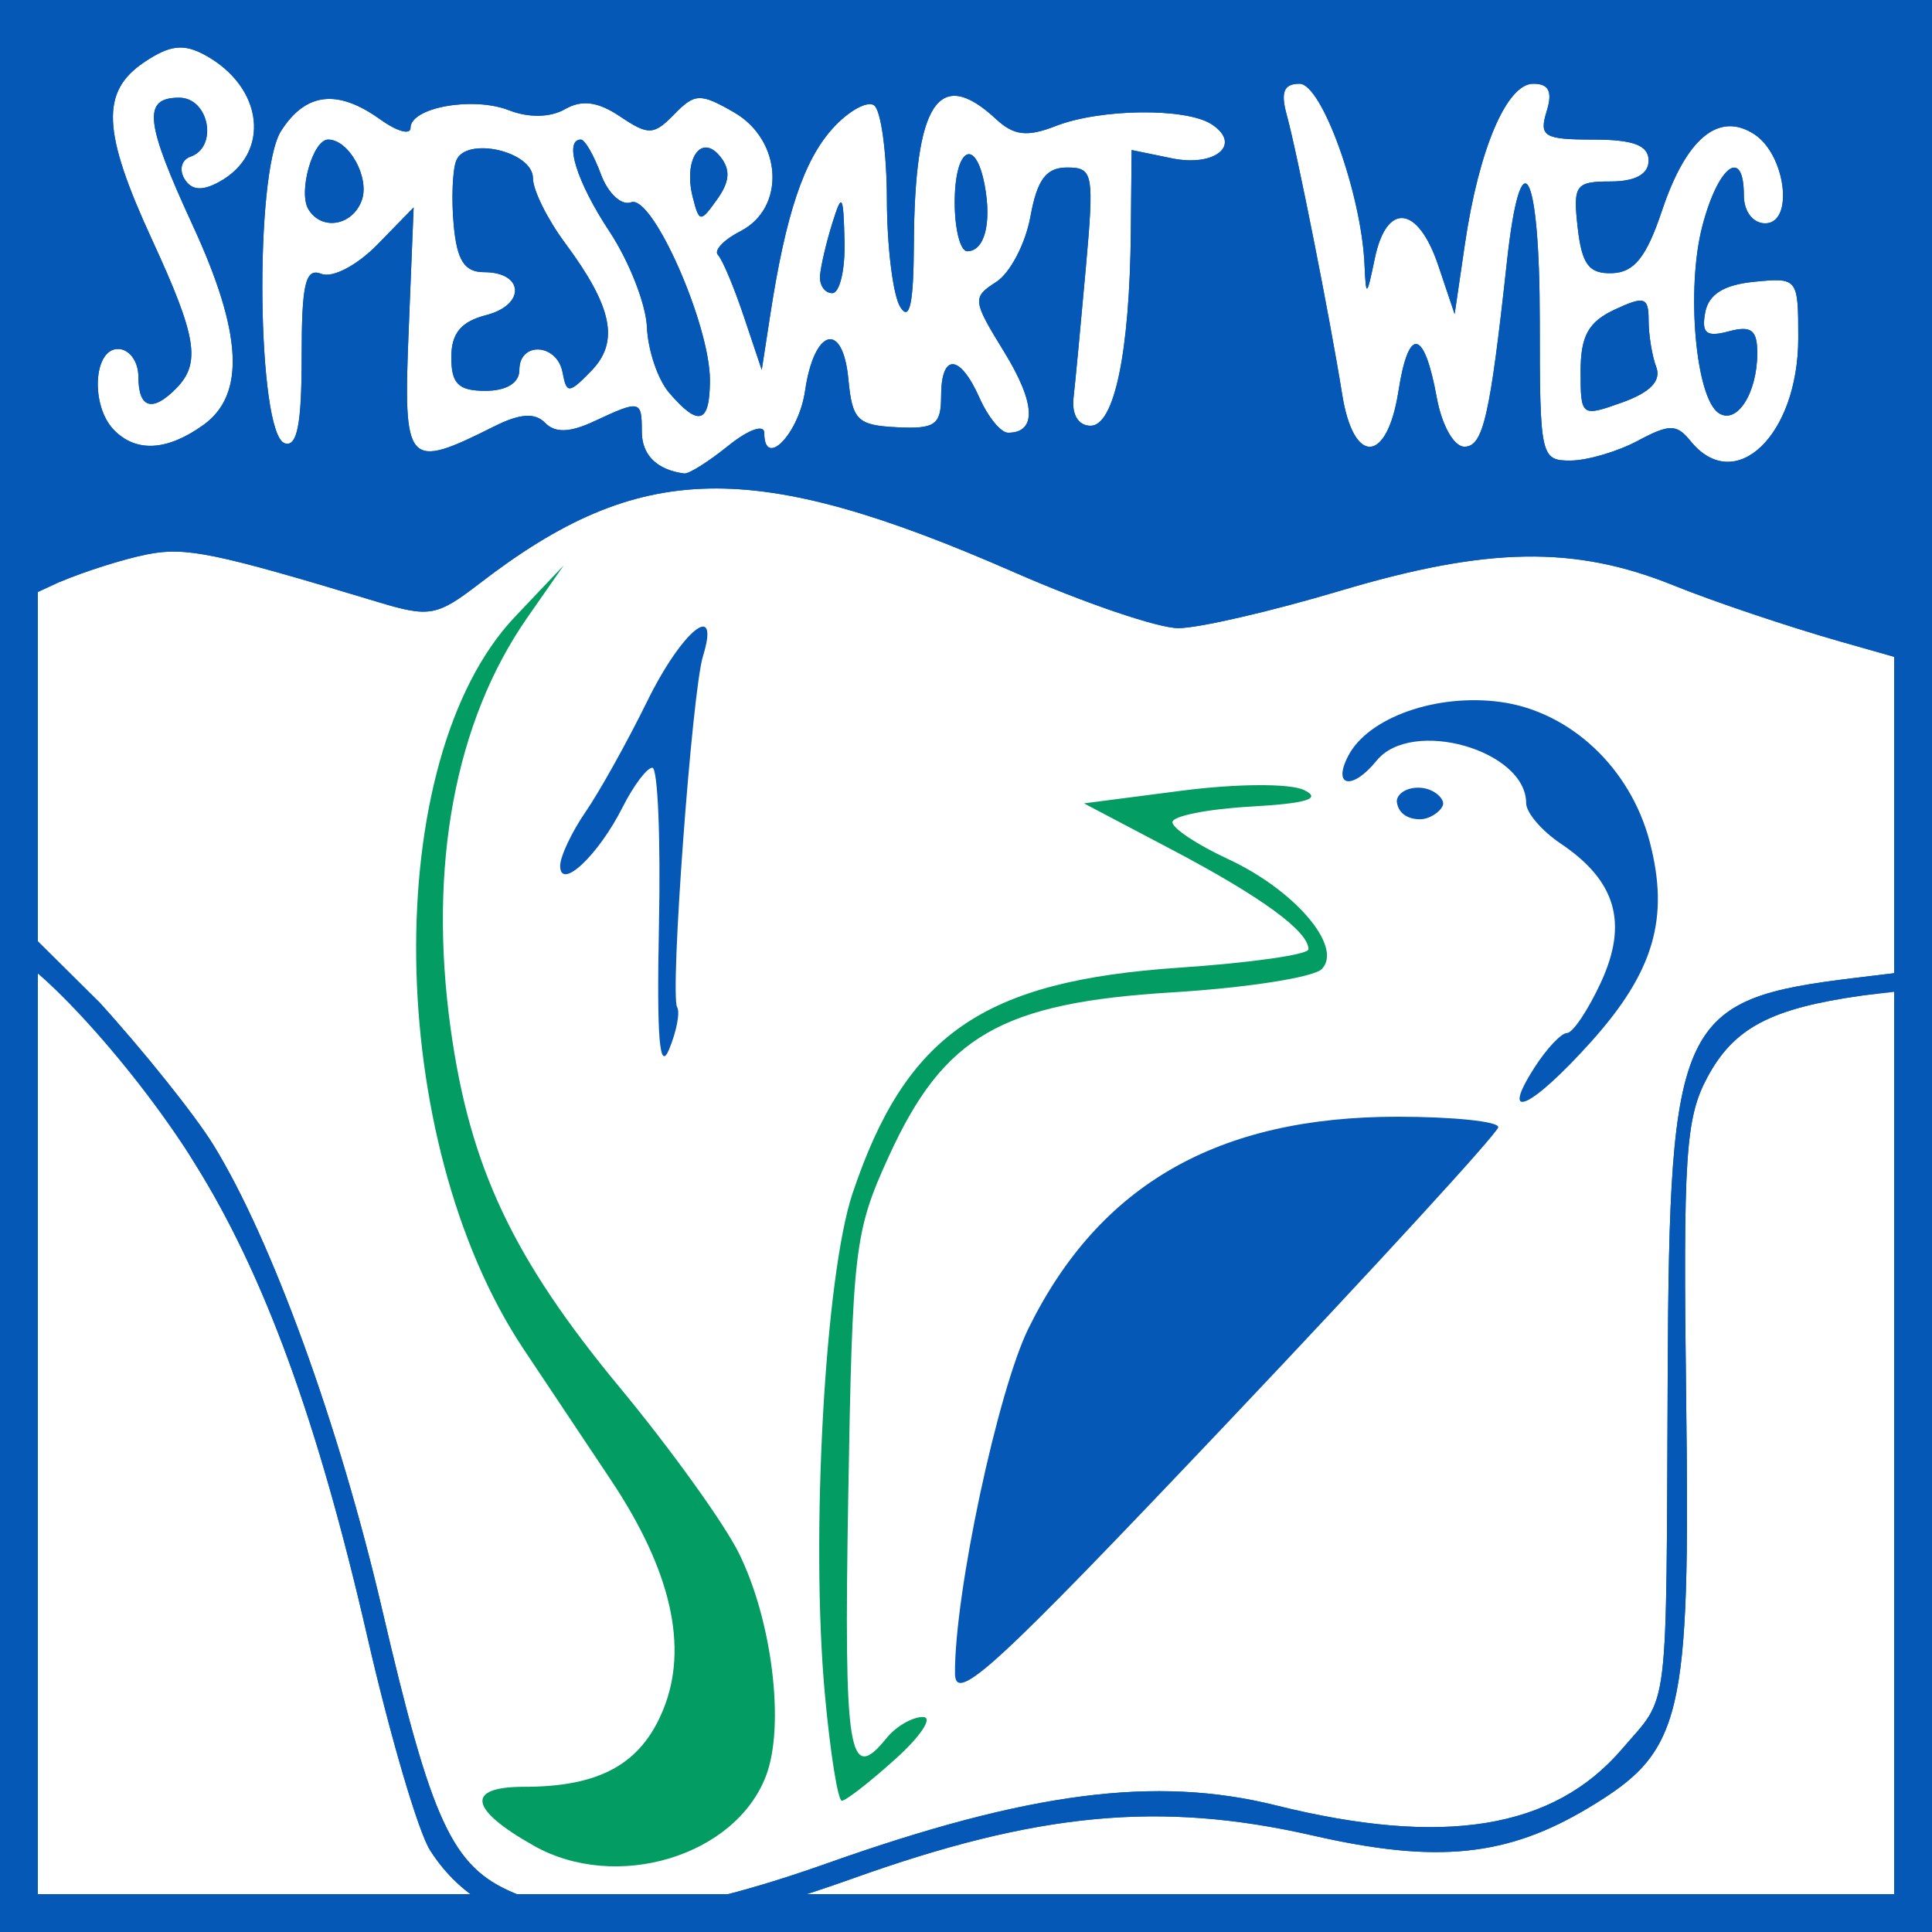
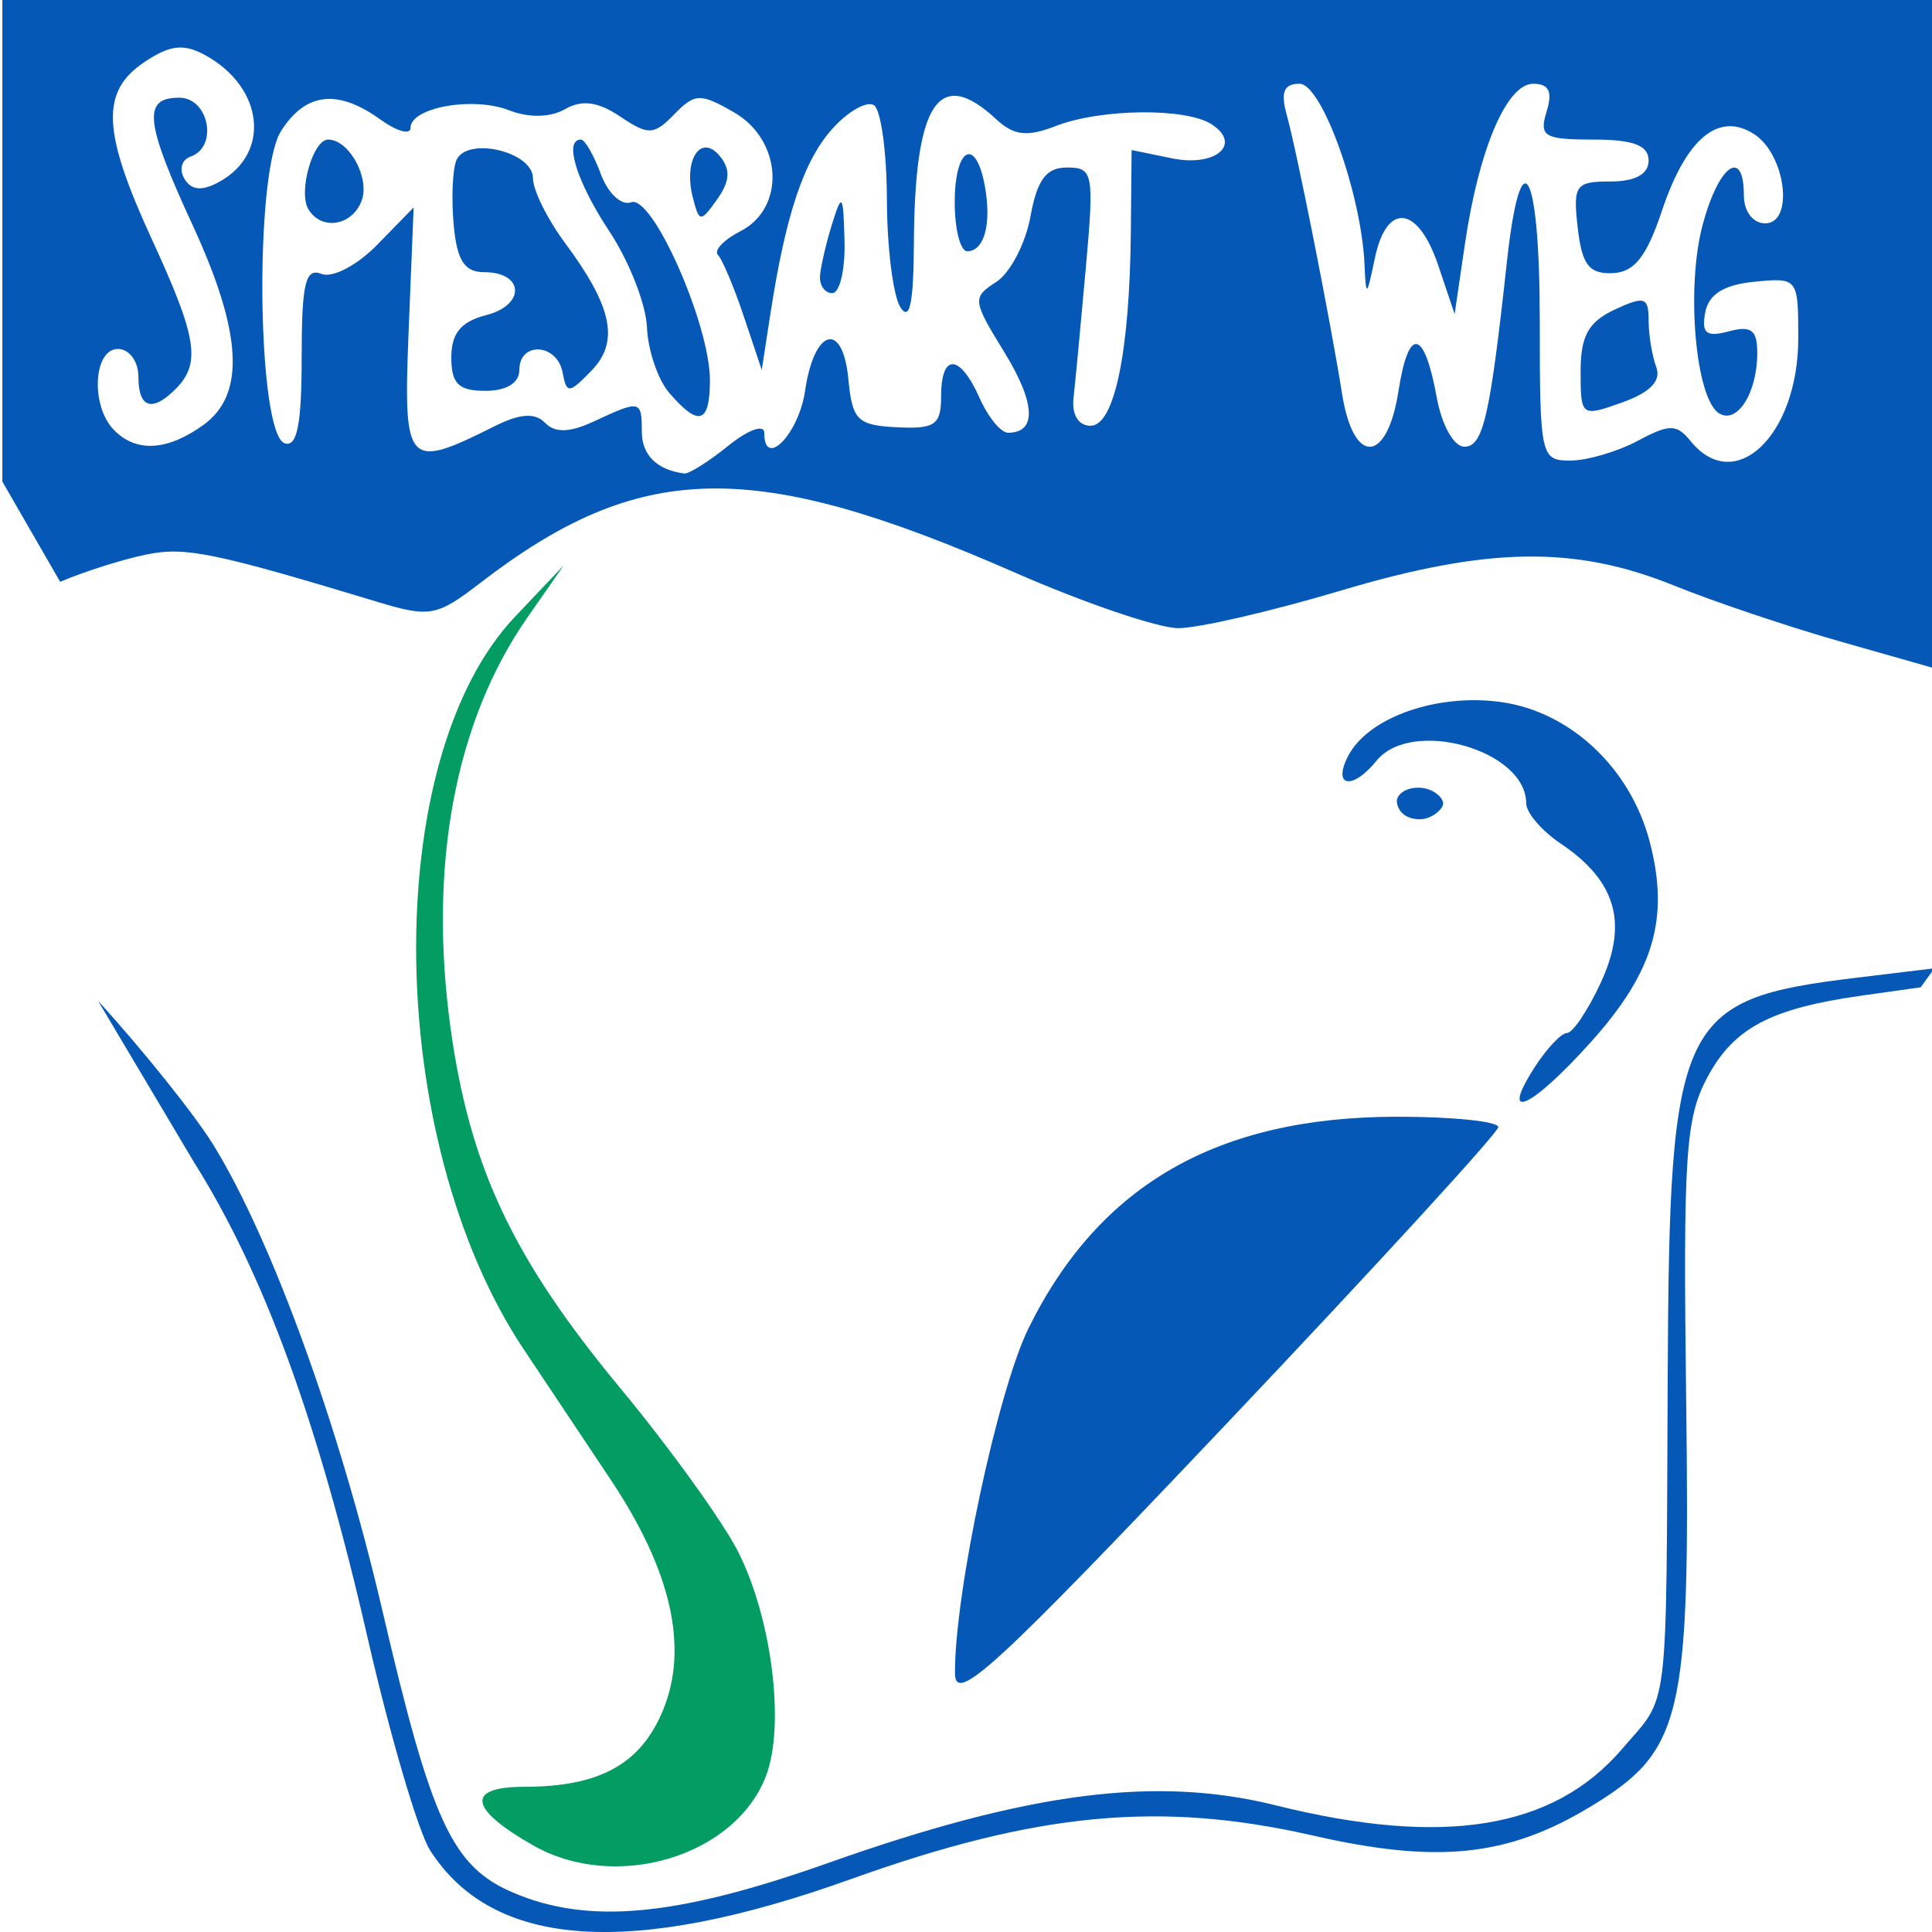
<svg xmlns="http://www.w3.org/2000/svg" xmlns:ns1="http://sodipodi.sourceforge.net/DTD/sodipodi-0.dtd" xmlns:ns2="http://www.inkscape.org/namespaces/inkscape" id="svg2440" ns1:version="0.32" ns2:version="0.46" width="50" height="50" version="1.0" ns1:docname="Spessartweg1.svg" ns2:output_extension="org.inkscape.output.svg.inkscape">
  <defs id="defs2443">
    <ns2:perspective ns1:type="inkscape:persp3d" ns2:vp_x="0 : 526.18109 : 1" ns2:vp_y="0 : 1000 : 0" ns2:vp_z="744.09448 : 526.18109 : 1" ns2:persp3d-origin="372.04724 : 350.78739 : 1" id="perspective2447" />
    <ns2:perspective id="perspective3258" ns2:persp3d-origin="372.04724 : 350.78739 : 1" ns2:vp_z="744.09448 : 526.18109 : 1" ns2:vp_y="0 : 1000 : 0" ns2:vp_x="0 : 526.18109 : 1" ns1:type="inkscape:persp3d" />
    <ns2:perspective id="perspective3429" ns2:persp3d-origin="372.04724 : 350.78739 : 1" ns2:vp_z="744.09448 : 526.18109 : 1" ns2:vp_y="0 : 1000 : 0" ns2:vp_x="0 : 526.18109 : 1" ns1:type="inkscape:persp3d" />
    <ns2:perspective id="perspective3468" ns2:persp3d-origin="372.04724 : 350.78739 : 1" ns2:vp_z="744.09448 : 526.18109 : 1" ns2:vp_y="0 : 1000 : 0" ns2:vp_x="0 : 526.18109 : 1" ns1:type="inkscape:persp3d" />
    <ns2:perspective id="perspective2393" ns2:persp3d-origin="372.04724 : 350.78739 : 1" ns2:vp_z="744.09448 : 526.18109 : 1" ns2:vp_y="0 : 1000 : 0" ns2:vp_x="0 : 526.18109 : 1" ns1:type="inkscape:persp3d" />
    <ns2:perspective id="perspective3985" ns2:persp3d-origin="372.04724 : 350.78739 : 1" ns2:vp_z="744.09448 : 526.18109 : 1" ns2:vp_y="0 : 1000 : 0" ns2:vp_x="0 : 526.18109 : 1" ns1:type="inkscape:persp3d" />
    <ns2:perspective ns1:type="inkscape:persp3d" ns2:vp_x="0 : 526.18109 : 1" ns2:vp_y="0 : 1000 : 0" ns2:vp_z="744.09448 : 526.18109 : 1" ns2:persp3d-origin="372.04724 : 350.78739 : 1" id="perspective4006" />
    <ns2:perspective id="perspective4004" ns2:persp3d-origin="372.04724 : 350.78739 : 1" ns2:vp_z="744.09448 : 526.18109 : 1" ns2:vp_y="0 : 1000 : 0" ns2:vp_x="0 : 526.18109 : 1" ns1:type="inkscape:persp3d" />
    <ns2:perspective id="perspective4067" ns2:persp3d-origin="372.04724 : 350.78739 : 1" ns2:vp_z="744.09448 : 526.18109 : 1" ns2:vp_y="0 : 1000 : 0" ns2:vp_x="0 : 526.18109 : 1" ns1:type="inkscape:persp3d" />
    <ns2:perspective ns1:type="inkscape:persp3d" ns2:vp_x="0 : 526.18109 : 1" ns2:vp_y="0 : 1000 : 0" ns2:vp_z="744.09448 : 526.18109 : 1" ns2:persp3d-origin="372.04724 : 350.78739 : 1" id="perspective4091" />
    <ns2:perspective ns1:type="inkscape:persp3d" ns2:vp_x="0 : 526.18109 : 1" ns2:vp_y="0 : 1000 : 0" ns2:vp_z="744.09448 : 526.18109 : 1" ns2:persp3d-origin="372.04724 : 350.78739 : 1" id="perspective4089" />
    <ns2:perspective id="perspective4087" ns2:persp3d-origin="372.04724 : 350.78739 : 1" ns2:vp_z="744.09448 : 526.18109 : 1" ns2:vp_y="0 : 1000 : 0" ns2:vp_x="0 : 526.18109 : 1" ns1:type="inkscape:persp3d" />
    <ns2:perspective ns1:type="inkscape:persp3d" ns2:vp_x="0 : 526.18109 : 1" ns2:vp_y="0 : 1000 : 0" ns2:vp_z="744.09448 : 526.18109 : 1" ns2:persp3d-origin="372.04724 : 350.78739 : 1" id="perspective4124" />
    <ns2:perspective ns1:type="inkscape:persp3d" ns2:vp_x="0 : 526.18109 : 1" ns2:vp_y="0 : 1000 : 0" ns2:vp_z="744.09448 : 526.18109 : 1" ns2:persp3d-origin="372.04724 : 350.78739 : 1" id="perspective4122" />
    <ns2:perspective ns1:type="inkscape:persp3d" ns2:vp_x="0 : 526.18109 : 1" ns2:vp_y="0 : 1000 : 0" ns2:vp_z="744.09448 : 526.18109 : 1" ns2:persp3d-origin="372.04724 : 350.78739 : 1" id="perspective4120" />
    <ns2:perspective id="perspective4118" ns2:persp3d-origin="372.04724 : 350.78739 : 1" ns2:vp_z="744.09448 : 526.18109 : 1" ns2:vp_y="0 : 1000 : 0" ns2:vp_x="0 : 526.18109 : 1" ns1:type="inkscape:persp3d" />
    <ns2:perspective ns1:type="inkscape:persp3d" ns2:vp_x="0 : 526.18109 : 1" ns2:vp_y="0 : 1000 : 0" ns2:vp_z="744.09448 : 526.18109 : 1" ns2:persp3d-origin="372.04724 : 350.78739 : 1" id="perspective3277" />
    <ns2:perspective ns1:type="inkscape:persp3d" ns2:vp_x="0 : 526.18109 : 1" ns2:vp_y="0 : 1000 : 0" ns2:vp_z="744.09448 : 526.18109 : 1" ns2:persp3d-origin="372.04724 : 350.78739 : 1" id="perspective2404" />
    <ns2:perspective ns1:type="inkscape:persp3d" ns2:vp_x="0 : 526.18109 : 1" ns2:vp_y="0 : 1000 : 0" ns2:vp_z="744.09448 : 526.18109 : 1" ns2:persp3d-origin="372.04724 : 350.78739 : 1" id="perspective3195" />
    <ns2:perspective ns1:type="inkscape:persp3d" ns2:vp_x="0 : 526.18109 : 1" ns2:vp_y="0 : 1000 : 0" ns2:vp_z="744.09448 : 526.18109 : 1" ns2:persp3d-origin="372.04724 : 350.78739 : 1" id="perspective3182" />
    <ns2:perspective ns1:type="inkscape:persp3d" ns2:vp_x="0 : 526.18109 : 1" ns2:vp_y="0 : 1000 : 0" ns2:vp_z="744.09448 : 526.18109 : 1" ns2:persp3d-origin="372.04724 : 350.78739 : 1" id="perspective4162" />
    <ns2:perspective ns1:type="inkscape:persp3d" ns2:vp_x="0 : 526.18109 : 1" ns2:vp_y="0 : 1000 : 0" ns2:vp_z="744.09448 : 526.18109 : 1" ns2:persp3d-origin="372.04724 : 350.78739 : 1" id="perspective4160" />
    <ns2:perspective ns1:type="inkscape:persp3d" ns2:vp_x="0 : 526.18109 : 1" ns2:vp_y="0 : 1000 : 0" ns2:vp_z="744.09448 : 526.18109 : 1" ns2:persp3d-origin="372.04724 : 350.78739 : 1" id="perspective4158" />
    <ns2:perspective ns1:type="inkscape:persp3d" ns2:vp_x="0 : 526.18109 : 1" ns2:vp_y="0 : 1000 : 0" ns2:vp_z="744.09448 : 526.18109 : 1" ns2:persp3d-origin="372.04724 : 350.78739 : 1" id="perspective4156" />
    <ns2:perspective id="perspective4154" ns2:persp3d-origin="372.04724 : 350.78739 : 1" ns2:vp_z="744.09448 : 526.18109 : 1" ns2:vp_y="0 : 1000 : 0" ns2:vp_x="0 : 526.18109 : 1" ns1:type="inkscape:persp3d" />
    <ns2:perspective id="perspective2587" ns2:persp3d-origin="372.04724 : 350.78739 : 1" ns2:vp_z="744.09448 : 526.18109 : 1" ns2:vp_y="0 : 1000 : 0" ns2:vp_x="0 : 526.18109 : 1" ns1:type="inkscape:persp3d" />
  </defs>
  <ns1:namedview ns2:window-height="974" ns2:window-width="1280" ns2:pageshadow="2" ns2:pageopacity="0.0" guidetolerance="10.0" gridtolerance="10.0" objecttolerance="10.0" borderopacity="1" bordercolor="#ff6666" pagecolor="#ffffff" id="base" showgrid="true" ns2:zoom="16" ns2:cx="40.306084" ns2:cy="34.443597" ns2:window-x="-8" ns2:window-y="-8" ns2:current-layer="svg2440" ns2:showpageshadow="true">
    <ns2:grid type="xygrid" id="grid3264" visible="true" enabled="true" dotted="false" />
  </ns1:namedview>
  <rect style="fill:#ffffff;fill-opacity:1;stroke:none" id="rect3400" width="50" height="50" x="0" y="0" />
  <rect style="fill:#ffffff;fill-opacity:1;stroke:none;stroke-opacity:1" id="rect3249" width="50" height="50" x="0" y="-7.4505788e-09" />
-   <rect style="fill:#ffffff;fill-opacity:1;stroke:none" id="background" width="50" height="50" x="0" y="0" ns2:label="#bg" />
  <g id="g3358" />
  <path style="fill:none;fill-rule:evenodd;stroke:#000000;stroke-width:1px;stroke-linecap:butt;stroke-linejoin:miter;stroke-opacity:1" d="M 25,25 L 25,25 z" id="path3960" />
-   <rect style="fill:none;fill-opacity:1;stroke:#0558b6;stroke-width:0.98;stroke-miterlimit:4;stroke-dasharray:none;stroke-opacity:1" id="border" width="49.02" height="49.02" x="0.49" y="0.49" ns2:label="#bd" />
  <g id="g3417" transform="matrix(1,0,0,1.026,-78.443,-0.333)">
-     <path ns1:nodetypes="cccccccssssssscccccsssssssccccssssssssccsssssscccsssssssssssssscccsssssssscccssssssssssssscccsssscccssssssssscccscccssssssssssssssssssscccsssssssssscccssscccssssssssssscccsscccscccs" d="M 78.504,12.472 L 78.504,0.324 L 103.504,0.324 L 128.504,0.324 L 128.504,8.752 L 128.504,17.181 L 126.072,16.507 C 124.735,16.136 122.794,15.5 121.76,15.092 C 119.195,14.081 116.943,14.116 113.12,15.228 C 111.341,15.746 109.459,16.169 108.938,16.169 C 108.417,16.169 106.513,15.538 104.706,14.766 C 97.923,11.868 95.008,11.925 90.862,15.036 C 89.75,15.87 89.562,15.904 88.221,15.509 C 83.993,14.262 83.244,14.112 82.239,14.31 C 81.637,14.428 80.629,14.739 80,15 L 78.535,15.662 M 78.48,23.154 L 80.98,25.569 C 82.148,26.817 83.493,28.456 83.969,29.21 C 85.476,31.597 87.226,36.295 88.332,40.92 C 89.615,46.292 90.143,47.404 91.72,48.063 C 93.668,48.877 95.957,48.669 99.858,47.322 C 105.062,45.525 108.356,45.11 111.452,45.861 C 115.798,46.916 118.645,46.465 120.422,44.441 C 121.653,43.039 121.561,43.777 121.603,34.994 C 121.647,26.045 121.897,25.528 126.453,24.991 L 128.504,24.749 L 128.495,25.228 L 126.63,25.437 C 124.261,25.762 123.308,26.255 122.623,27.51 C 122.064,28.534 122,29.486 122.081,35.651 C 122.187,43.7 121.992,44.495 119.567,45.917 C 117.448,47.159 115.629,47.339 112.42,46.624 C 108.476,45.746 105.284,46.039 100.478,47.719 C 94.765,49.717 91.202,49.481 89.574,46.997 C 89.268,46.53 88.54,44.117 87.956,41.634 C 86.667,36.157 85.272,32.437 83.451,29.62 C 81.753,26.993 79.141,24.325 78.495,24.325 M 95.757,10.227 C 95.467,9.896 95.21,9.154 95.186,8.578 C 95.162,8.002 94.726,6.917 94.218,6.167 C 93.367,4.913 93.026,3.845 93.477,3.845 C 93.579,3.845 93.811,4.238 93.994,4.719 C 94.178,5.203 94.527,5.519 94.777,5.427 C 95.327,5.225 96.819,8.514 96.816,9.919 C 96.813,11.016 96.523,11.1 95.757,10.227 z M 97.294,11.566 C 97.81,11.161 98.222,11.017 98.222,11.243 C 98.222,12.167 99.116,11.27 99.278,10.183 C 99.515,8.604 100.255,8.409 100.399,9.889 C 100.499,10.923 100.632,11.052 101.655,11.102 C 102.641,11.15 102.799,11.042 102.799,10.318 C 102.799,9.226 103.284,9.246 103.792,10.359 C 104.012,10.844 104.345,11.24 104.532,11.24 C 105.282,11.24 105.245,10.492 104.432,9.203 C 103.61,7.901 103.601,7.827 104.225,7.437 C 104.584,7.213 104.982,6.472 105.11,5.79 C 105.285,4.853 105.518,4.55 106.059,4.55 C 106.736,4.55 106.763,4.693 106.542,7.102 C 106.413,8.506 106.271,9.972 106.226,10.359 C 106.177,10.784 106.352,11.064 106.667,11.064 C 107.283,11.064 107.679,9.209 107.709,6.178 L 107.729,4.109 L 108.772,4.318 C 109.903,4.544 110.597,3.965 109.799,3.459 C 109.135,3.039 106.924,3.063 105.766,3.503 C 105.025,3.785 104.681,3.746 104.219,3.327 C 102.736,1.985 102.112,2.913 102.094,6.486 C 102.087,7.981 101.985,8.445 101.743,8.071 C 101.555,7.78 101.399,6.562 101.396,5.363 C 101.393,4.164 101.242,3.091 101.06,2.978 C 100.878,2.865 100.398,3.128 99.995,3.561 C 99.248,4.363 98.779,5.723 98.38,8.247 L 98.157,9.655 L 97.694,8.309 C 97.439,7.568 97.138,6.869 97.024,6.755 C 96.91,6.642 97.173,6.372 97.608,6.155 C 98.784,5.568 98.688,3.859 97.439,3.158 C 96.568,2.669 96.425,2.674 95.892,3.208 C 95.363,3.737 95.223,3.742 94.493,3.264 C 93.918,2.887 93.503,2.833 93.066,3.078 C 92.686,3.29 92.128,3.301 91.614,3.105 C 90.683,2.752 89.067,3.034 89.067,3.551 C 89.067,3.735 88.715,3.639 88.284,3.337 C 87.178,2.562 86.353,2.656 85.717,3.628 C 85.019,4.692 85.097,11.268 85.81,11.505 C 86.132,11.611 86.25,11.032 86.25,9.343 C 86.25,7.469 86.346,7.073 86.763,7.233 C 87.049,7.343 87.687,7.017 88.211,6.493 L 89.148,5.557 L 89.019,8.662 C 88.877,12.091 88.966,12.188 91.239,11.077 C 91.898,10.755 92.289,10.729 92.549,10.99 C 92.81,11.251 93.192,11.238 93.827,10.948 C 95.012,10.409 95.053,10.418 95.053,11.21 C 95.053,11.802 95.442,12.177 96.15,12.268 C 96.269,12.284 96.784,11.968 97.294,11.566 z M 90.123,9.341 C 90.123,8.73 90.372,8.437 91.029,8.272 C 92.05,8.016 92.007,7.19 90.973,7.19 C 90.466,7.19 90.271,6.899 90.186,6.013 C 90.124,5.365 90.152,4.632 90.247,4.384 C 90.489,3.753 92.236,4.138 92.236,4.821 C 92.236,5.12 92.609,5.854 93.066,6.453 C 94.296,8.069 94.48,8.945 93.744,9.681 C 93.166,10.259 93.107,10.262 93.002,9.718 C 92.861,8.985 91.884,8.93 91.884,9.655 C 91.884,9.984 91.551,10.183 91.004,10.183 C 90.31,10.183 90.123,10.005 90.123,9.341 z M 86.424,5.603 C 86.156,5.168 86.54,3.845 86.935,3.845 C 87.476,3.845 88.022,4.814 87.803,5.385 C 87.558,6.024 86.762,6.15 86.424,5.603 z M 120.827,11.444 C 121.645,11.017 121.835,11.017 122.191,11.446 C 123.343,12.835 124.982,11.31 124.982,8.85 C 124.982,7.339 124.97,7.323 123.841,7.432 C 123.053,7.508 122.66,7.749 122.573,8.209 C 122.473,8.735 122.603,8.835 123.186,8.682 C 123.77,8.53 123.925,8.649 123.921,9.248 C 123.914,10.25 123.394,11.036 122.929,10.748 C 122.325,10.375 122.074,7.606 122.501,6.021 C 122.911,4.495 123.574,4.022 123.574,5.254 C 123.574,5.658 123.809,5.958 124.126,5.958 C 124.88,5.958 124.658,4.22 123.838,3.707 C 122.921,3.132 122.082,3.812 121.456,5.636 C 121.054,6.808 120.737,7.196 120.167,7.215 C 119.566,7.235 119.383,6.999 119.274,6.071 C 119.149,4.993 119.215,4.902 120.124,4.902 C 120.765,4.902 121.109,4.717 121.109,4.374 C 121.109,3.991 120.715,3.845 119.677,3.845 C 118.405,3.845 118.27,3.767 118.468,3.141 C 118.629,2.635 118.532,2.437 118.122,2.437 C 117.436,2.437 116.714,4.09 116.354,6.486 L 116.089,8.247 L 115.663,7.014 C 115.14,5.503 114.328,5.416 114.024,6.838 C 113.812,7.828 113.795,7.837 113.756,6.99 C 113.675,5.211 112.65,2.437 112.076,2.437 C 111.667,2.437 111.58,2.647 111.745,3.229 C 112.01,4.159 112.868,8.377 113.178,10.271 C 113.473,12.073 114.342,12.024 114.635,10.19 C 114.898,8.547 115.301,8.614 115.627,10.356 C 115.758,11.053 116.069,11.592 116.341,11.592 C 116.827,11.592 117.003,10.848 117.442,6.926 C 117.803,3.711 118.292,4.573 118.292,8.423 C 118.292,11.84 118.316,11.944 119.085,11.942 C 119.52,11.941 120.304,11.716 120.827,11.444 z M 119.349,9.693 C 119.349,8.8 119.55,8.444 120.229,8.135 C 120.999,7.784 121.109,7.817 121.109,8.402 C 121.109,8.769 121.198,9.301 121.307,9.584 C 121.44,9.931 121.152,10.222 120.427,10.475 C 119.366,10.845 119.349,10.832 119.349,9.693 z M 83.707,11.044 C 84.8,10.278 84.715,8.724 83.433,6.014 C 82.192,3.392 82.126,2.789 83.081,2.789 C 83.853,2.789 84.096,4.035 83.371,4.277 C 83.143,4.353 83.073,4.604 83.216,4.835 C 83.396,5.127 83.673,5.15 84.117,4.912 C 85.46,4.194 85.27,2.527 83.754,1.716 C 83.197,1.418 82.839,1.458 82.177,1.892 C 81.042,2.636 81.087,3.64 82.376,6.367 C 83.534,8.814 83.646,9.477 83.011,10.113 C 82.39,10.734 82.025,10.629 82.025,9.831 C 82.025,9.44 81.79,9.127 81.496,9.127 C 80.858,9.127 80.783,10.562 81.391,11.169 C 81.965,11.744 82.77,11.7 83.707,11.044 z M 99.665,7.278 C 99.685,7.036 99.827,6.442 99.982,5.958 C 100.234,5.172 100.268,5.22 100.299,6.398 C 100.319,7.124 100.176,7.719 99.982,7.719 C 99.789,7.719 99.646,7.521 99.665,7.278 z M 103.151,5.43 C 103.151,4.052 103.689,3.756 103.928,5.003 C 104.111,5.963 103.92,6.662 103.474,6.662 C 103.297,6.662 103.151,6.108 103.151,5.43 z M 96.372,5.301 C 96.123,4.349 96.585,3.674 97.079,4.27 C 97.354,4.601 97.333,4.9 97.004,5.351 C 96.571,5.943 96.539,5.94 96.372,5.301 z" style="fill:#0558b6;fill-opacity:1" id="path2629" />
    <path id="path2611" d="M 92.255,46.88 C 90.578,45.957 90.485,45.395 92.008,45.395 C 93.97,45.395 95.035,44.818 95.608,43.447 C 96.267,41.871 95.812,39.932 94.247,37.648 C 93.65,36.777 92.636,35.294 91.993,34.354 C 88.383,29.07 88.267,19.483 91.77,15.882 L 93.032,14.585 L 92.092,15.9 C 90.218,18.522 89.521,22.162 90.106,26.274 C 90.605,29.771 91.717,32.069 94.49,35.332 C 95.794,36.867 97.176,38.739 97.561,39.494 C 98.425,41.188 98.761,43.847 98.27,45.112 C 97.48,47.149 94.39,48.056 92.255,46.88 z" style="fill:#039c63;fill-opacity:1" />
-     <path id="path2609" d="M 99.79,43.054 C 99.419,39.095 99.793,32.506 100.506,30.43 C 101.888,26.409 103.881,25.067 108.966,24.733 C 110.803,24.612 112.306,24.404 112.306,24.269 C 112.306,23.814 111.082,22.943 108.785,21.764 L 106.496,20.589 L 109.027,20.269 C 110.457,20.089 111.835,20.082 112.196,20.254 C 112.654,20.472 112.263,20.59 110.81,20.67 C 109.696,20.732 108.785,20.908 108.785,21.063 C 108.785,21.218 109.431,21.635 110.219,21.991 C 111.952,22.772 113.21,24.209 112.651,24.768 C 112.442,24.977 110.701,25.242 108.782,25.356 C 104.352,25.62 102.869,26.455 101.448,29.487 C 100.555,31.392 100.505,31.797 100.395,38.088 C 100.281,44.588 100.406,45.349 101.391,44.162 C 101.632,43.872 102.053,43.634 102.326,43.634 C 102.6,43.634 102.282,44.109 101.621,44.69 C 100.959,45.271 100.333,45.747 100.23,45.747 C 100.127,45.747 99.929,44.535 99.79,43.054 z" style="fill:#039c63;fill-opacity:1" />
-     <path id="path2603" d="M 95.497,23.651 C 95.543,21.472 95.466,19.69 95.326,19.69 C 95.186,19.69 94.84,20.138 94.557,20.684 C 93.928,21.901 92.94,22.805 92.94,22.165 C 92.94,21.929 93.237,21.315 93.599,20.801 C 93.962,20.287 94.677,19.035 95.19,18.018 C 96.094,16.222 97.094,15.435 96.635,16.879 C 96.352,17.774 95.775,25.42 95.968,25.732 C 96.046,25.859 95.954,26.335 95.762,26.788 C 95.51,27.385 95.437,26.52 95.497,23.651 z" style="fill:#0558b6;fill-opacity:1" />
    <path d="M 103.158,42.536 C 103.144,40.525 104.266,35.397 105.064,33.823 C 106.898,30.203 109.96,28.493 114.608,28.493 C 116.053,28.493 117.228,28.612 117.218,28.757 C 117.208,28.903 114.042,32.27 110.182,36.24 C 104.192,42.4 103.163,43.323 103.158,42.536 z M 118.149,27.261 C 118.466,26.777 118.848,26.381 118.997,26.381 C 119.146,26.381 119.541,25.807 119.874,25.105 C 120.584,23.608 120.268,22.543 118.836,21.605 C 118.343,21.282 117.94,20.823 117.94,20.585 C 117.94,19.243 114.973,18.423 114.067,19.514 C 113.442,20.267 112.915,20.175 113.337,19.387 C 113.855,18.419 115.628,17.81 117.282,18.032 C 119.08,18.273 120.636,19.694 121.136,21.552 C 121.656,23.48 121.248,24.838 119.617,26.607 C 118.07,28.285 117.234,28.657 118.149,27.261 z M 114.595,20.569 C 114.565,20.401 114.776,20.193 115.149,20.193 C 115.522,20.193 115.792,20.44 115.792,20.592 C 115.792,20.744 115.474,20.99 115.195,20.99 C 114.916,20.99 114.648,20.875 114.595,20.569 z" style="fill:#0558b6;fill-opacity:1" id="path2607" ns1:nodetypes="cssssccsssssssssccssss" />
    <path id="path3415" style="fill:#0558b6;fill-opacity:1" d="M 78.504,12.472 L 78.504,0.324 L 103.504,0.324 L 128.504,0.324 L 128.504,8.752 L 128.504,17.181 L 126.072,16.507 C 124.735,16.136 122.794,15.5 121.76,15.092 C 119.195,14.081 116.943,14.116 113.12,15.228 C 111.341,15.746 109.459,16.169 108.938,16.169 C 108.417,16.169 106.513,15.538 104.706,14.766 C 97.923,11.868 95.008,11.925 90.862,15.036 C 89.75,15.87 89.562,15.904 88.221,15.509 C 83.993,14.262 83.244,14.112 82.239,14.31 C 81.637,14.428 80.629,14.739 80,15 M 80.98,25.569 C 82.148,26.817 83.493,28.456 83.969,29.21 C 85.476,31.597 87.226,36.295 88.332,40.92 C 89.615,46.292 90.143,47.404 91.72,48.063 C 93.668,48.877 95.957,48.669 99.858,47.322 C 105.062,45.525 108.356,45.11 111.452,45.861 C 115.798,46.916 118.645,46.465 120.422,44.441 C 121.653,43.039 121.561,43.777 121.603,34.994 C 121.647,26.045 121.897,25.528 126.453,24.991 L 128.504,24.749 L 128.151,25.228 L 126.63,25.437 C 124.261,25.762 123.308,26.255 122.623,27.51 C 122.064,28.534 122,29.486 122.081,35.651 C 122.187,43.7 121.992,44.495 119.567,45.917 C 117.448,47.159 115.629,47.339 112.42,46.624 C 108.476,45.746 105.284,46.039 100.478,47.719 C 94.765,49.717 91.202,49.481 89.574,46.997 C 89.268,46.53 88.54,44.117 87.956,41.634 C 86.667,36.157 85.272,32.437 83.451,29.62 M 95.757,10.227 C 95.467,9.896 95.21,9.154 95.186,8.578 C 95.162,8.002 94.726,6.917 94.218,6.167 C 93.367,4.913 93.026,3.845 93.477,3.845 C 93.579,3.845 93.811,4.238 93.994,4.719 C 94.178,5.203 94.527,5.519 94.777,5.427 C 95.327,5.225 96.819,8.514 96.816,9.919 C 96.813,11.016 96.523,11.1 95.757,10.227 z M 97.294,11.566 C 97.81,11.161 98.222,11.017 98.222,11.243 C 98.222,12.167 99.116,11.27 99.278,10.183 C 99.515,8.604 100.255,8.409 100.399,9.889 C 100.499,10.923 100.632,11.052 101.655,11.102 C 102.641,11.15 102.799,11.042 102.799,10.318 C 102.799,9.226 103.284,9.246 103.792,10.359 C 104.012,10.844 104.345,11.24 104.532,11.24 C 105.282,11.24 105.245,10.492 104.432,9.203 C 103.61,7.901 103.601,7.827 104.225,7.437 C 104.584,7.213 104.982,6.472 105.11,5.79 C 105.285,4.853 105.518,4.55 106.059,4.55 C 106.736,4.55 106.763,4.693 106.542,7.102 C 106.413,8.506 106.271,9.972 106.226,10.359 C 106.177,10.784 106.352,11.064 106.667,11.064 C 107.283,11.064 107.679,9.209 107.709,6.178 L 107.729,4.109 L 108.772,4.318 C 109.903,4.544 110.597,3.965 109.799,3.459 C 109.135,3.039 106.924,3.063 105.766,3.503 C 105.025,3.785 104.681,3.746 104.219,3.327 C 102.736,1.985 102.112,2.913 102.094,6.486 C 102.087,7.981 101.985,8.445 101.743,8.071 C 101.555,7.78 101.399,6.562 101.396,5.363 C 101.393,4.164 101.242,3.091 101.06,2.978 C 100.878,2.865 100.398,3.128 99.995,3.561 C 99.248,4.363 98.779,5.723 98.38,8.247 L 98.157,9.655 L 97.694,8.309 C 97.439,7.568 97.138,6.869 97.024,6.755 C 96.91,6.642 97.173,6.372 97.608,6.155 C 98.784,5.568 98.688,3.859 97.439,3.158 C 96.568,2.669 96.425,2.674 95.892,3.208 C 95.363,3.737 95.223,3.742 94.493,3.264 C 93.918,2.887 93.503,2.833 93.066,3.078 C 92.686,3.29 92.128,3.301 91.614,3.105 C 90.683,2.752 89.067,3.034 89.067,3.551 C 89.067,3.735 88.715,3.639 88.284,3.337 C 87.178,2.562 86.353,2.656 85.717,3.628 C 85.019,4.692 85.097,11.268 85.81,11.505 C 86.132,11.611 86.25,11.032 86.25,9.343 C 86.25,7.469 86.346,7.073 86.763,7.233 C 87.049,7.343 87.687,7.017 88.211,6.493 L 89.148,5.557 L 89.019,8.662 C 88.877,12.091 88.966,12.188 91.239,11.077 C 91.898,10.755 92.289,10.729 92.549,10.99 C 92.81,11.251 93.192,11.238 93.827,10.948 C 95.012,10.409 95.053,10.418 95.053,11.21 C 95.053,11.802 95.442,12.177 96.15,12.268 C 96.269,12.284 96.784,11.968 97.294,11.566 z M 90.123,9.341 C 90.123,8.73 90.372,8.437 91.029,8.272 C 92.05,8.016 92.007,7.19 90.973,7.19 C 90.466,7.19 90.271,6.899 90.186,6.013 C 90.124,5.365 90.152,4.632 90.247,4.384 C 90.489,3.753 92.236,4.138 92.236,4.821 C 92.236,5.12 92.609,5.854 93.066,6.453 C 94.296,8.069 94.48,8.945 93.744,9.681 C 93.166,10.259 93.107,10.262 93.002,9.718 C 92.861,8.985 91.884,8.93 91.884,9.655 C 91.884,9.984 91.551,10.183 91.004,10.183 C 90.31,10.183 90.123,10.005 90.123,9.341 z M 86.424,5.603 C 86.156,5.168 86.54,3.845 86.935,3.845 C 87.476,3.845 88.022,4.814 87.803,5.385 C 87.558,6.024 86.762,6.15 86.424,5.603 z M 120.827,11.444 C 121.645,11.017 121.835,11.017 122.191,11.446 C 123.343,12.835 124.982,11.31 124.982,8.85 C 124.982,7.339 124.97,7.323 123.841,7.432 C 123.053,7.508 122.66,7.749 122.573,8.209 C 122.473,8.735 122.603,8.835 123.186,8.682 C 123.77,8.53 123.925,8.649 123.921,9.248 C 123.914,10.25 123.394,11.036 122.929,10.748 C 122.325,10.375 122.074,7.606 122.501,6.021 C 122.911,4.495 123.574,4.022 123.574,5.254 C 123.574,5.658 123.809,5.958 124.126,5.958 C 124.88,5.958 124.658,4.22 123.838,3.707 C 122.921,3.132 122.082,3.812 121.456,5.636 C 121.054,6.808 120.737,7.196 120.167,7.215 C 119.566,7.235 119.383,6.999 119.274,6.071 C 119.149,4.993 119.215,4.902 120.124,4.902 C 120.765,4.902 121.109,4.717 121.109,4.374 C 121.109,3.991 120.715,3.845 119.677,3.845 C 118.405,3.845 118.27,3.767 118.468,3.141 C 118.629,2.635 118.532,2.437 118.122,2.437 C 117.436,2.437 116.714,4.09 116.354,6.486 L 116.089,8.247 L 115.663,7.014 C 115.14,5.503 114.328,5.416 114.024,6.838 C 113.812,7.828 113.795,7.837 113.756,6.99 C 113.675,5.211 112.65,2.437 112.076,2.437 C 111.667,2.437 111.58,2.647 111.745,3.229 C 112.01,4.159 112.868,8.377 113.178,10.271 C 113.473,12.073 114.342,12.024 114.635,10.19 C 114.898,8.547 115.301,8.614 115.627,10.356 C 115.758,11.053 116.069,11.592 116.341,11.592 C 116.827,11.592 117.003,10.848 117.442,6.926 C 117.803,3.711 118.292,4.573 118.292,8.423 C 118.292,11.84 118.316,11.944 119.085,11.942 C 119.52,11.941 120.304,11.716 120.827,11.444 z M 119.349,9.693 C 119.349,8.8 119.55,8.444 120.229,8.135 C 120.999,7.784 121.109,7.817 121.109,8.402 C 121.109,8.769 121.198,9.301 121.307,9.584 C 121.44,9.931 121.152,10.222 120.427,10.475 C 119.366,10.845 119.349,10.832 119.349,9.693 z M 83.707,11.044 C 84.8,10.278 84.715,8.724 83.433,6.014 C 82.192,3.392 82.126,2.789 83.081,2.789 C 83.853,2.789 84.096,4.035 83.371,4.277 C 83.143,4.353 83.073,4.604 83.216,4.835 C 83.396,5.127 83.673,5.15 84.117,4.912 C 85.46,4.194 85.27,2.527 83.754,1.716 C 83.197,1.418 82.839,1.458 82.177,1.892 C 81.042,2.636 81.087,3.64 82.376,6.367 C 83.534,8.814 83.646,9.477 83.011,10.113 C 82.39,10.734 82.025,10.629 82.025,9.831 C 82.025,9.44 81.79,9.127 81.496,9.127 C 80.858,9.127 80.783,10.562 81.391,11.169 C 81.965,11.744 82.77,11.7 83.707,11.044 z M 99.665,7.278 C 99.685,7.036 99.827,6.442 99.982,5.958 C 100.234,5.172 100.268,5.22 100.299,6.398 C 100.319,7.124 100.176,7.719 99.982,7.719 C 99.789,7.719 99.646,7.521 99.665,7.278 z M 103.151,5.43 C 103.151,4.052 103.689,3.756 103.928,5.003 C 104.111,5.963 103.92,6.662 103.474,6.662 C 103.297,6.662 103.151,6.108 103.151,5.43 z M 96.372,5.301 C 96.123,4.349 96.585,3.674 97.079,4.27 C 97.354,4.601 97.333,4.9 97.004,5.351 C 96.571,5.943 96.539,5.94 96.372,5.301 z" ns1:nodetypes="cccccccssssssscccsssssssccccsssssssccsssssscccsssssssssssssscccsssssssscccssssssssssssscccsssscccssssssssscccscccssssssssssssssssssscccsssssssssscccssscccssssssssssscccsscccscccs" />
  </g>
</svg>